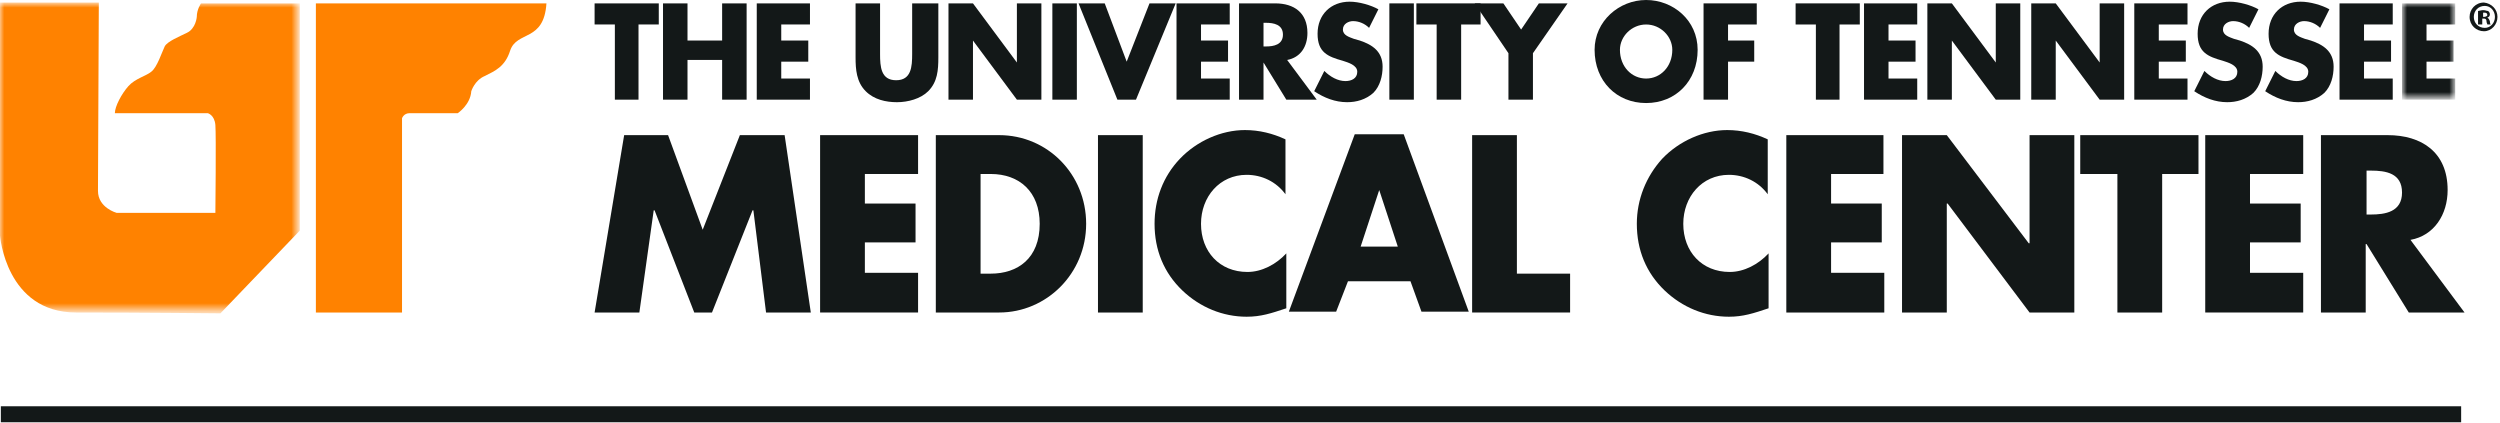
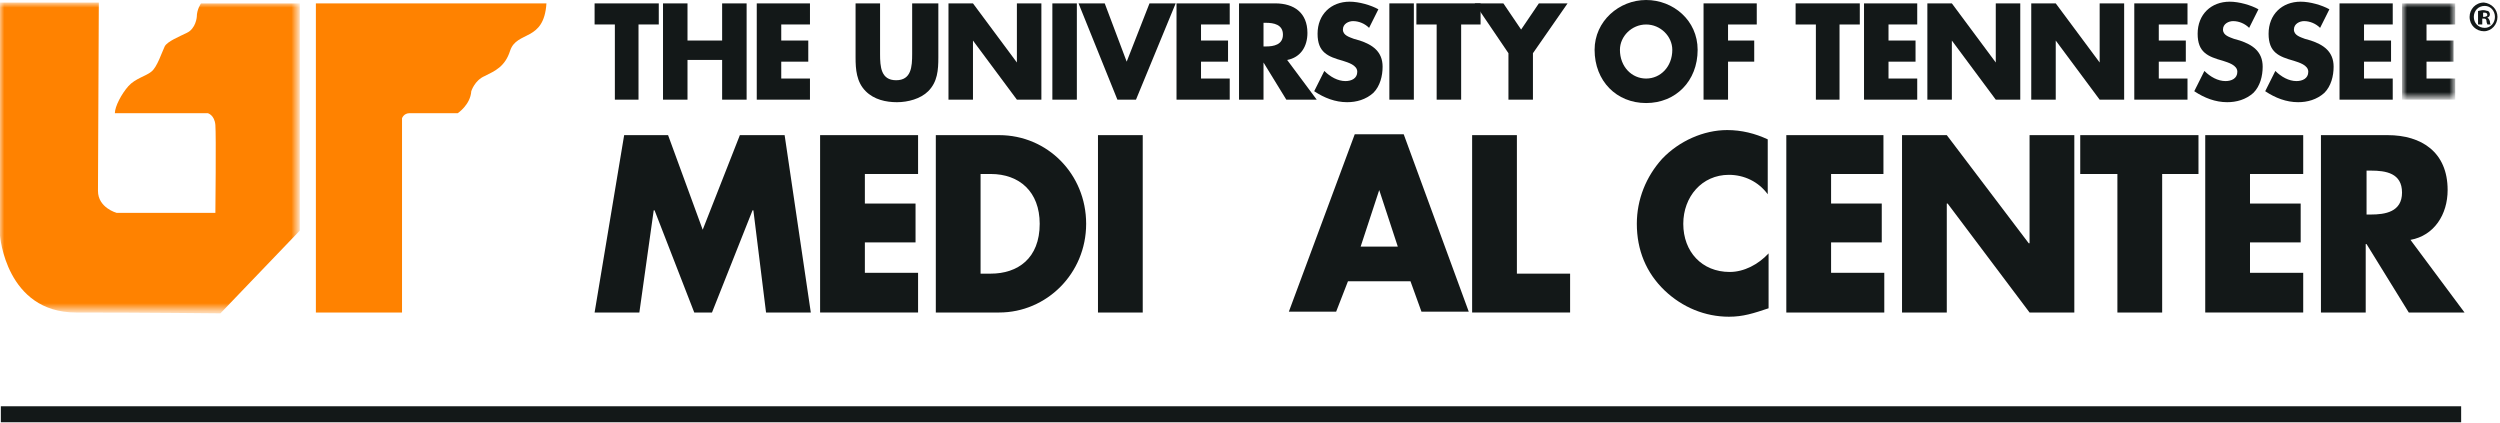
<svg xmlns="http://www.w3.org/2000/svg" xmlns:xlink="http://www.w3.org/1999/xlink" id="Layer_1" x="0px" y="0px" viewBox="0 0 296 50.1" style="enable-background:new 0 0 296 50.1;" xml:space="preserve">
  <style type="text/css">	.st0{clip-path:url(#SVGID_00000026162914126298197200000018426501968759533228_);}	.st1{fill:#131818;}	.st2{fill:#FFFFFF;filter:url(#Adobe_OpacityMaskFilter);}	.st3{mask:url(#mask0_879_1500_00000173160031232157627700000001670060452807195062_);}	.st4{fill:#FFFFFF;filter:url(#Adobe_OpacityMaskFilter_00000116953307664697214560000010510886980684757411_);}	.st5{mask:url(#mask1_879_1500_00000132064566952890960930000013362624019985556867_);}	.st6{fill:#FF8200;}</style>
  <g>
    <defs>
      <rect id="SVGID_1_" x="0" width="296" height="50" />
    </defs>
    <clipPath id="SVGID_00000042698151326111815260000001266676656299069865_">
      <use xlink:href="#SVGID_1_" style="overflow:visible;" />
    </clipPath>
    <g style="clip-path:url(#SVGID_00000042698151326111815260000001266676656299069865_);">
      <path class="st1" d="M73.9,16h5.2l4.1,11.2L87.6,16h5.3l3.1,21h-5.3l-1.5-12.1h-0.1L84.3,37h-2.1l-4.7-12.1h-0.1L75.7,37h-5.3   L73.9,16z" />
      <path class="st1" d="M102.4,20.6v3.5h6v4.6h-6v3.6h6.3V37H97.1V16h11.6v4.6H102.4z" />
      <path class="st1" d="M116.1,32.4h1.2c3.2,0,5.8-1.8,5.8-5.9c0-3.8-2.4-5.9-5.8-5.9h-1.2V32.4z M110.8,16h7.5   c5.7,0,10.3,4.6,10.3,10.5c0,5.9-4.7,10.5-10.3,10.5h-7.5V16z" />
      <path class="st1" d="M130,37h5.3V16H130V37z" />
-       <path class="st1" d="M152.2,23c-1.1-1.5-2.8-2.3-4.6-2.3c-3.2,0-5.4,2.6-5.4,5.8c0,3.3,2.2,5.7,5.5,5.7c1.7,0,3.4-0.9,4.6-2.2v6.5   c-1.8,0.6-3,1-4.7,1c-2.8,0-5.5-1.1-7.6-3.1c-2.2-2.1-3.3-4.8-3.3-7.9c0-2.9,1-5.6,3-7.7c2-2.1,4.9-3.4,7.7-3.4   c1.7,0,3.3,0.4,4.8,1.1V23z" />
      <path class="st1" d="M163.3,22.5L163.3,22.5l-2.2,6.7h4.4L163.3,22.5z M159.6,33.3l-1.4,3.6h-5.6l7.8-21h5.8l7.7,21h-5.6l-1.3-3.6   H159.6z" />
      <path class="st1" d="M179.6,32.4h6.3V37h-11.6V16h5.3V32.4z" />
      <path class="st1" d="M209.3,23c-1.1-1.5-2.8-2.3-4.6-2.3c-3.2,0-5.4,2.6-5.4,5.8c0,3.3,2.2,5.7,5.5,5.7c1.7,0,3.4-0.9,4.6-2.2v6.5   c-1.8,0.6-3,1-4.7,1c-2.8,0-5.5-1.1-7.6-3.1c-2.2-2.1-3.3-4.8-3.3-7.9c0-2.9,1.1-5.6,3-7.7c2-2.1,4.9-3.4,7.7-3.4   c1.7,0,3.3,0.4,4.8,1.1V23z" />
      <path class="st1" d="M216.8,20.6v3.5h6v4.6h-6v3.6h6.3V37h-11.6V16H223v4.6H216.8z" />
      <path class="st1" d="M225.2,16h5.3l9.7,12.8h0.1V16h5.3v21h-5.3l-9.7-12.9h-0.1V37h-5.3V16z" />
      <path class="st1" d="M256,37h-5.3V20.6h-4.4V16h14v4.6H256V37z" />
      <path class="st1" d="M266.4,20.6v3.5h6v4.6h-6v3.6h6.3V37h-11.6V16h11.6v4.6H266.4z" />
      <path class="st1" d="M280.2,25.4h0.5c1.7,0,3.7-0.3,3.7-2.6c0-2.3-1.9-2.6-3.7-2.6h-0.5V25.4z M291.8,37h-6.6l-5-8.1h-0.1V37h-5.3   V16h7.9c4,0,7.1,2,7.1,6.5c0,2.9-1.6,5.4-4.4,5.9L291.8,37z" />
      <path class="st1" d="M75.7,11.8h-2.9V2.9h-2.4V0.4h7.6v2.5h-2.4V11.8z" />
      <path class="st1" d="M85.5,4.8V0.4h2.9v11.4h-2.9V7.1h-4.1v4.7h-2.9V0.4h2.9v4.4H85.5z" />
      <path class="st1" d="M92.5,2.9v1.9h3.2v2.5h-3.2v2h3.4v2.5h-6.3V0.4h6.3v2.5H92.5z" />
      <path class="st1" d="M111.1,0.4v6.4c0,1.5-0.1,2.9-1.2,4c-0.9,0.9-2.4,1.3-3.7,1.3c-1.3,0-2.7-0.3-3.7-1.3c-1.1-1.1-1.2-2.6-1.2-4   V0.4h2.9v6c0,1.5,0.1,3.1,1.9,3.1c1.8,0,1.9-1.6,1.9-3.1v-6H111.1z" />
      <path class="st1" d="M112.3,0.4h2.9l5.2,7h0v-7h2.9v11.4h-2.9l-5.2-7h0v7h-2.9V0.4z" />
      <path class="st1" d="M124.6,11.8h2.9V0.4h-2.9V11.8z" />
      <path class="st1" d="M133.4,7.3l2.7-6.9h3.1l-4.7,11.4h-2.2l-4.6-11.4h3.1L133.4,7.3z" />
      <path class="st1" d="M142.2,2.9v1.9h3.2v2.5h-3.2v2h3.4v2.5h-6.3V0.4h6.3v2.5H142.2z" />
      <path class="st1" d="M149.6,5.5h0.3c0.9,0,2-0.2,2-1.4c0-1.2-1.1-1.4-2-1.4h-0.3V5.5z M155.9,11.8h-3.6l-2.7-4.4h0v4.4h-2.9V0.4   h4.3c2.2,0,3.8,1.1,3.8,3.5c0,1.6-0.8,2.9-2.4,3.2L155.9,11.8z" />
      <path class="st1" d="M162.1,3.3c-0.5-0.5-1.2-0.8-1.9-0.8c-0.5,0-1.2,0.3-1.2,1c0,0.7,0.8,0.9,1.3,1.1l0.7,0.2   c1.5,0.5,2.7,1.3,2.7,3.1c0,1.1-0.3,2.3-1.1,3.1c-0.9,0.8-2,1.1-3.1,1.1c-1.4,0-2.7-0.5-3.9-1.3l1.2-2.4c0.7,0.7,1.6,1.2,2.5,1.2   c0.7,0,1.4-0.3,1.4-1.1c0-0.8-1.1-1.1-1.7-1.3c-1.8-0.5-3-1-3-3.2c0-2.3,1.6-3.8,3.8-3.8c1.1,0,2.5,0.4,3.4,0.9L162.1,3.3z" />
      <path class="st1" d="M164.5,11.8h2.9V0.4h-2.9V11.8z" />
      <path class="st1" d="M173,11.8h-2.9V2.9h-2.4V0.4h7.6v2.5H173V11.8z" />
      <path class="st1" d="M174.6,0.4h3.4l2.1,3.1l2.1-3.1h3.4l-4.1,5.9v5.5h-2.9V6.3L174.6,0.4z" />
      <path class="st1" d="M191.8,5.9c0,2,1.4,3.4,3.1,3.4c1.7,0,3.1-1.4,3.1-3.4c0-1.6-1.4-3-3.1-3C193.2,2.9,191.8,4.3,191.8,5.9z    M201,5.9c0,3.7-2.6,6.3-6.1,6.3c-3.5,0-6.1-2.6-6.1-6.3c0-3.4,2.9-5.9,6.1-5.9C198.1,0,201,2.4,201,5.9z" />
      <path class="st1" d="M204.6,2.9v1.9h3.1v2.5h-3.1v4.5h-2.9V0.4h6.3v2.5H204.6z" />
      <path class="st1" d="M217.9,11.8h-2.9V2.9h-2.4V0.4h7.6v2.5h-2.4V11.8z" />
      <path class="st1" d="M223.6,2.9v1.9h3.2v2.5h-3.2v2h3.4v2.5h-6.3V0.4h6.3v2.5H223.6z" />
      <path class="st1" d="M228.2,0.4h2.9l5.2,7h0v-7h2.9v11.4h-2.9l-5.2-7h0v7h-2.9V0.4z" />
      <path class="st1" d="M240.5,0.4h2.9l5.2,7h0v-7h2.9v11.4h-2.9l-5.2-7h0v7h-2.9V0.4z" />
      <path class="st1" d="M255.6,2.9v1.9h3.2v2.5h-3.2v2h3.4v2.5h-6.3V0.4h6.3v2.5H255.6z" />
      <path class="st1" d="M266.3,3.3c-0.5-0.5-1.2-0.8-1.9-0.8c-0.5,0-1.2,0.3-1.2,1c0,0.7,0.8,0.9,1.3,1.1l0.7,0.2   c1.5,0.5,2.7,1.3,2.7,3.1c0,1.1-0.3,2.3-1.1,3.1c-0.9,0.8-2,1.1-3.1,1.1c-1.4,0-2.7-0.5-3.9-1.3l1.2-2.4c0.7,0.7,1.6,1.2,2.5,1.2   c0.7,0,1.4-0.3,1.4-1.1c0-0.8-1.1-1.1-1.7-1.3c-1.8-0.5-3-1-3-3.2c0-2.3,1.6-3.8,3.8-3.8c1.1,0,2.5,0.4,3.4,0.9L266.3,3.3z" />
      <path class="st1" d="M274.7,3.3c-0.5-0.5-1.2-0.8-1.9-0.8c-0.5,0-1.2,0.3-1.2,1c0,0.7,0.8,0.9,1.3,1.1l0.7,0.2   c1.5,0.5,2.7,1.3,2.7,3.1c0,1.1-0.3,2.3-1.1,3.1c-0.9,0.8-2,1.1-3.1,1.1c-1.4,0-2.7-0.5-3.9-1.3l1.2-2.4c0.7,0.7,1.6,1.2,2.5,1.2   c0.7,0,1.4-0.3,1.4-1.1c0-0.8-1.1-1.1-1.7-1.3c-1.8-0.5-3-1-3-3.2c0-2.3,1.6-3.8,3.8-3.8c1.1,0,2.5,0.4,3.4,0.9L274.7,3.3z" />
      <path class="st1" d="M279.9,4.8h3.2v2.5h-3.2v2h3.4v2.5H277V0.4h6.3v2.5h-3.4V4.8z" />
      <defs>
        <filter id="Adobe_OpacityMaskFilter" filterUnits="userSpaceOnUse" x="284.5" y="0.4" width="6.3" height="11.4">							</filter>
      </defs>
      <mask maskUnits="userSpaceOnUse" x="284.5" y="0.4" width="6.3" height="11.4" id="mask0_879_1500_00000173160031232157627700000001670060452807195062_">
        <path class="st2" d="M0,0.4h290.7V37H0V0.4z" />
      </mask>
      <g class="st3">
        <path class="st1" d="M287.3,4.8h3.2v2.5h-3.2v2h3.4v2.5h-6.3V0.4h6.3v2.5h-3.4V4.8z" />
      </g>
      <defs>
        <filter id="Adobe_OpacityMaskFilter_00000035508562528829934100000012104543587795200133_" filterUnits="userSpaceOnUse" x="0" y="0.4" width="35.5" height="36.6">							</filter>
      </defs>
      <mask maskUnits="userSpaceOnUse" x="0" y="0.4" width="35.5" height="36.6" id="mask1_879_1500_00000132064566952890960930000013362624019985556867_">
        <path style="fill:#FFFFFF;filter:url(#Adobe_OpacityMaskFilter_00000035508562528829934100000012104543587795200133_);" d="    M0,0.4h290.7V37H0V0.4z" />
      </mask>
      <g class="st5">
        <path class="st6" d="M0,0.4v27.5c0,0,0.7,9.1,9,9.1c8.3,0,17.1,0.1,17.1,0.1l9.4-9.8V0.4H23.8c0,0-0.5,0.7-0.5,1.6    c0,0-0.1,1.4-1.2,1.9c-0.8,0.4-2.3,1-2.6,1.6c-0.3,0.6-0.9,2.5-1.6,3C17.3,9,16,9.3,15.2,10.2c-0.8,0.9-1.6,2.4-1.6,3.2h11    c0,0,0.8,0.2,0.9,1.4c0.1,1.2,0,10.4,0,10.4H13.8c0,0-2.2-0.6-2.2-2.6c0-1.9,0.1-22.3,0.1-22.3H0z" />
      </g>
      <path class="st6" d="M37.4,0.4V37h10.2v-23c0,0,0.2-0.6,0.9-0.6c0.6,0,5.7,0,5.7,0s1.5-1,1.6-2.6c0,0,0.4-1.3,1.6-1.8   c1.2-0.6,2.4-1.1,3-3c0.8-2.4,4-1,4.3-5.6H37.4z" />
      <path class="st1" d="M0.1,50.1h291.3v-2H0.1V50.1z" />
      <path class="st1" d="M293.9,2h0.2c0.2,0,0.4-0.1,0.4-0.2c0-0.2-0.1-0.3-0.3-0.3c-0.1,0-0.2,0-0.2,0V2z M293.8,2.9h-0.4V1.3   c0.1,0,0.4-0.1,0.6-0.1c0.3,0,0.4,0.1,0.6,0.1c0.1,0.1,0.2,0.2,0.2,0.4c0,0.2-0.1,0.3-0.3,0.4v0c0.2,0.1,0.2,0.2,0.3,0.4   c0,0.3,0.1,0.4,0.1,0.4h-0.4c0-0.1-0.1-0.2-0.1-0.4c0-0.2-0.1-0.3-0.3-0.3h-0.2V2.9z M292.9,2c0,0.7,0.5,1.3,1.3,1.3   c0.7,0,1.2-0.6,1.2-1.3c0-0.7-0.5-1.3-1.2-1.3C293.4,0.7,292.9,1.3,292.9,2z M295.7,2c0,0.9-0.7,1.7-1.6,1.7   c-0.9,0-1.7-0.7-1.7-1.7c0-0.9,0.7-1.7,1.7-1.7C295,0.4,295.7,1.1,295.7,2z" />
    </g>
  </g>
</svg>